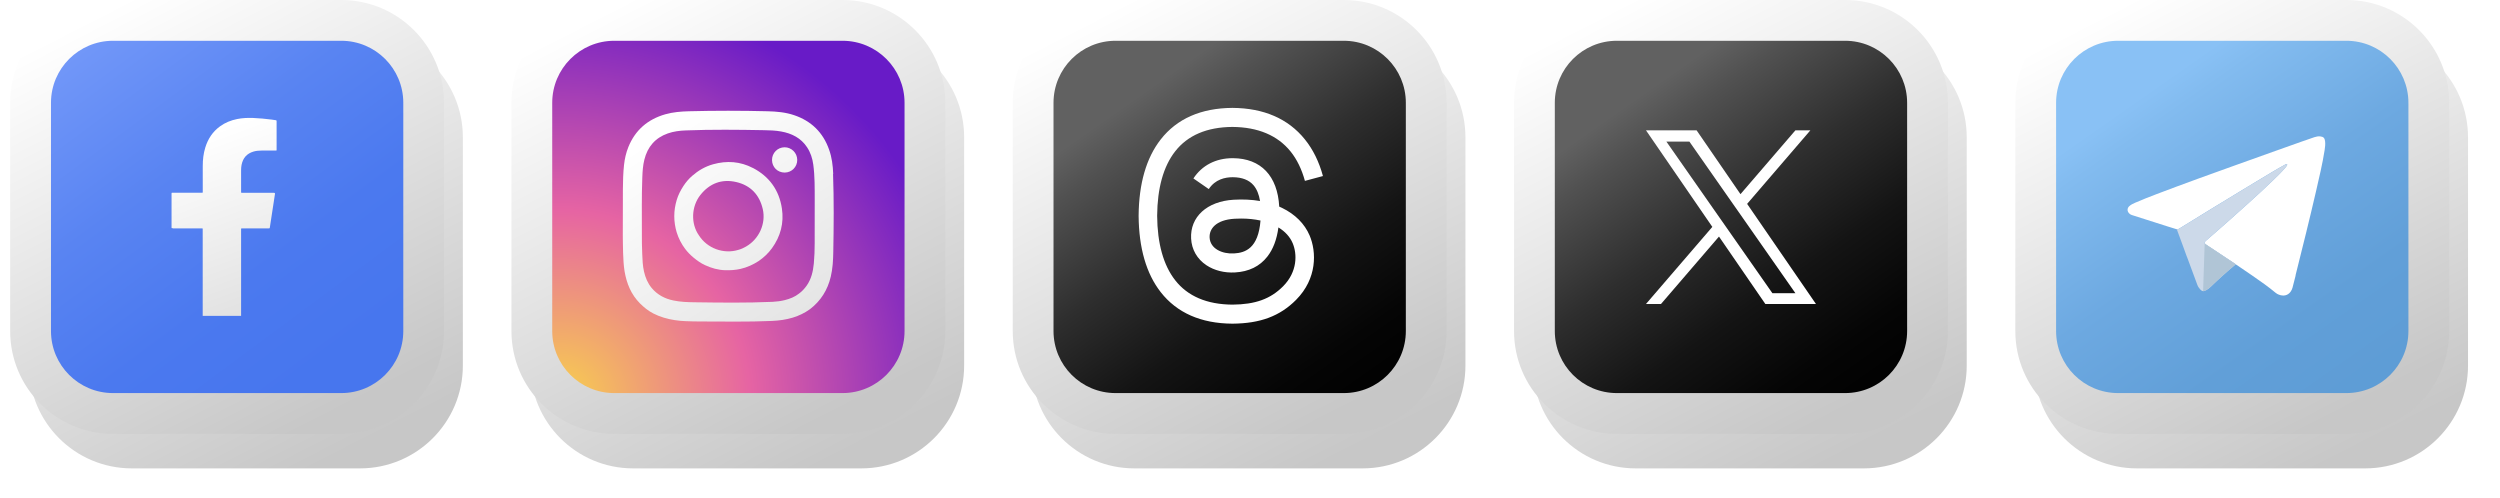
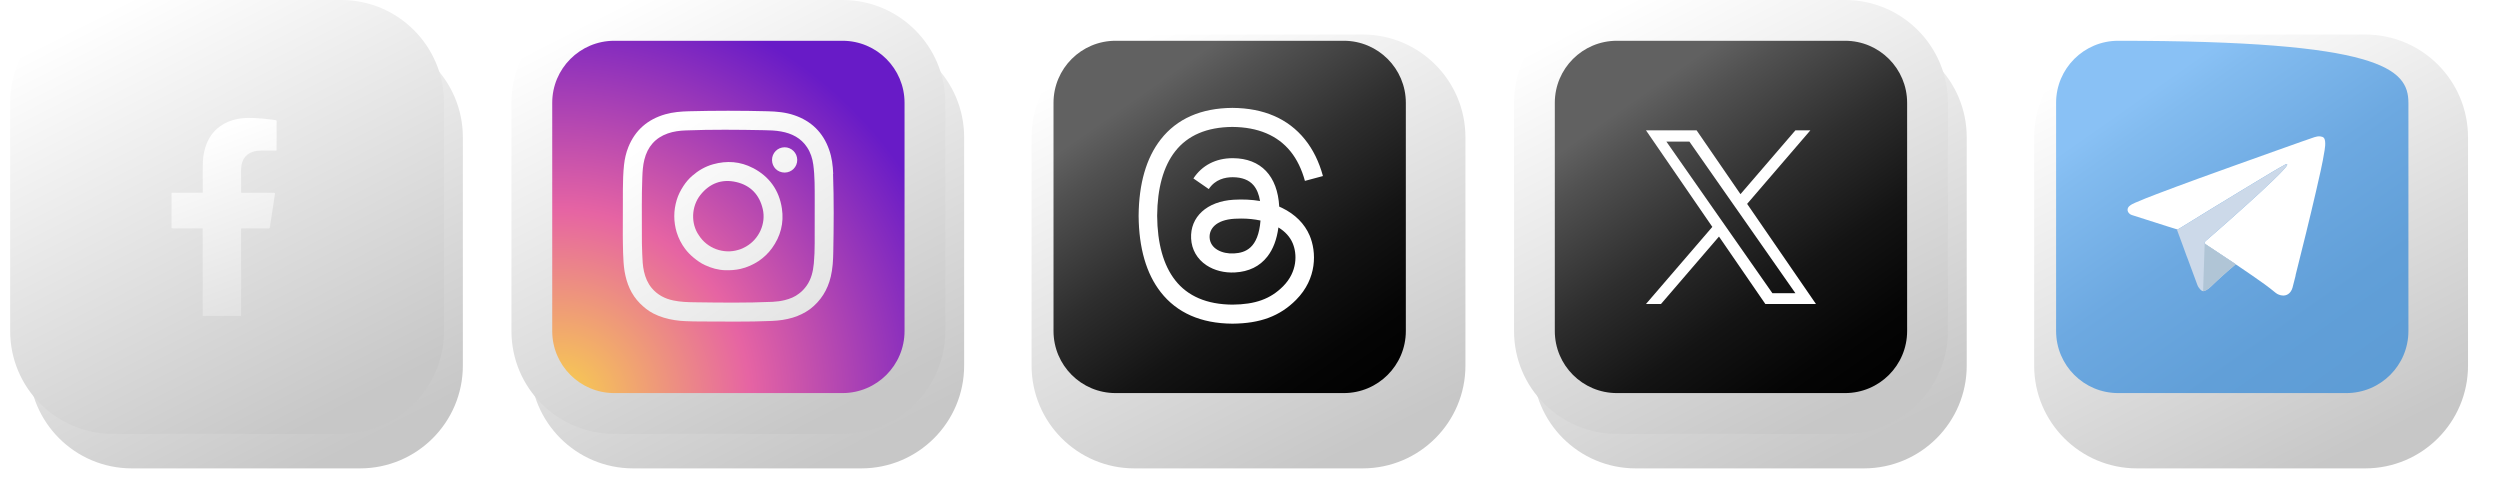
<svg xmlns="http://www.w3.org/2000/svg" fill="none" height="100%" overflow="visible" preserveAspectRatio="none" style="display: block;" viewBox="0 0 246 49" width="100%">
  <g id="Frame 1597883016">
    <g id="Group 1597882940">
      <g id="Group 1597882938">
        <g filter="url(#filter0_d_0_256)" id="Vector">
          <path d="M33.575 1.52588e-05H11.117C5.529 1.52588e-05 1 4.529 1 10.117V32.575C1 38.162 5.529 42.692 11.117 42.692H33.575C39.162 42.692 43.692 38.162 43.692 32.575V10.117C43.692 4.529 39.162 1.52588e-05 33.575 1.52588e-05Z" fill="url(#paint0_linear_0_256)" />
        </g>
        <g id="Group">
          <g id="Group_2">
            <path d="M33.575 1.52588e-05H11.117C5.529 1.52588e-05 1 4.529 1 10.117V32.575C1 38.162 5.529 42.692 11.117 42.692H33.575C39.162 42.692 43.692 38.162 43.692 32.575V10.117C43.692 4.529 39.162 1.52588e-05 33.575 1.52588e-05Z" fill="url(#paint1_linear_0_256)" id="Vector_2" />
-             <path d="M11.121 4.012H33.58C36.95 4.012 39.684 6.746 39.684 10.117V32.575C39.684 35.946 36.95 38.679 33.58 38.679H11.121C7.75 38.679 5.017 35.946 5.017 32.575V10.117C5.017 6.746 7.75 4.012 11.121 4.012Z" fill="url(#paint2_linear_0_256)" id="Vector_3" />
          </g>
          <path d="M17.018 22.472C17.942 22.472 18.867 22.472 19.791 22.472C19.964 22.472 19.946 22.45 19.946 22.631C19.946 25.316 19.946 28.395 19.946 31.084H23.724C23.724 28.399 23.724 25.316 23.724 22.626C23.724 22.454 23.706 22.472 23.883 22.472C24.732 22.472 25.582 22.472 26.431 22.472C26.542 22.472 26.537 22.472 26.555 22.366C26.719 21.295 26.882 20.229 27.046 19.158C27.072 18.973 27.072 18.973 26.882 18.973C25.869 18.973 24.852 18.973 23.839 18.973C23.724 18.973 23.724 18.973 23.724 18.858C23.724 18.858 23.724 18.849 23.724 18.844C23.724 18.141 23.724 17.438 23.724 16.73C23.724 16.566 23.737 16.398 23.768 16.239C23.896 15.558 24.281 15.106 24.954 14.912C25.21 14.837 25.471 14.819 25.736 14.815C26.188 14.815 26.643 14.815 27.095 14.815C27.232 14.815 27.218 14.828 27.218 14.686C27.218 13.779 27.218 12.877 27.218 11.97C27.218 11.952 27.218 11.93 27.218 11.913C27.223 11.86 27.201 11.837 27.148 11.829C27.006 11.811 26.869 11.784 26.727 11.767C26.117 11.687 25.506 11.634 24.896 11.607C24.37 11.59 23.852 11.607 23.334 11.713C22.724 11.837 22.153 12.063 21.645 12.435C20.924 12.961 20.464 13.664 20.203 14.509C20.017 15.102 19.951 15.717 19.951 16.336C19.951 17.172 19.951 18.013 19.951 18.849C19.951 18.973 19.959 18.964 19.835 18.964C19.809 18.964 19.782 18.964 19.752 18.964H17.035C17.004 18.964 16.974 18.964 16.942 18.964C16.898 18.964 16.876 18.981 16.881 19.026C16.881 19.048 16.881 19.074 16.881 19.096C16.881 20.171 16.881 21.246 16.881 22.317C16.881 22.463 16.863 22.454 17.022 22.454L17.018 22.472Z" fill="url(#paint3_linear_0_256)" id="Vector_4" />
        </g>
      </g>
    </g>
    <g id="Group 1597882939">
      <g filter="url(#filter1_d_0_256)" id="Vector_5">
        <path d="M82.902 -8.35679e-05H60.444C54.856 -8.35679e-05 50.327 4.529 50.327 10.117V32.575C50.327 38.162 54.856 42.692 60.444 42.692H82.902C88.489 42.692 93.019 38.162 93.019 32.575V10.117C93.019 4.529 88.489 -8.35679e-05 82.902 -8.35679e-05Z" fill="url(#paint4_linear_0_256)" />
      </g>
      <g id="Group_3">
        <path d="M82.902 -8.35679e-05H60.444C54.856 -8.35679e-05 50.327 4.529 50.327 10.117V32.575C50.327 38.162 54.856 42.692 60.444 42.692H82.902C88.489 42.692 93.019 38.162 93.019 32.575V10.117C93.019 4.529 88.489 -8.35679e-05 82.902 -8.35679e-05Z" fill="url(#paint5_linear_0_256)" id="Vector_6" />
        <path d="M60.444 4.012H82.902C86.273 4.012 89.007 6.746 89.007 10.116V32.575C89.007 35.946 86.273 38.679 82.902 38.679H60.444C57.073 38.679 54.339 35.946 54.339 32.575V10.116C54.339 6.746 57.073 4.012 60.444 4.012Z" fill="url(#paint6_radial_0_256)" id="Vector_7" />
        <g id="Group_4">
          <path d="M81.987 17.115C81.956 16.296 81.858 15.487 81.579 14.713C80.982 13.023 79.823 11.899 78.129 11.329C77.289 11.046 76.417 10.97 75.541 10.948C72.954 10.882 70.361 10.882 67.774 10.948C66.995 10.97 66.221 11.032 65.469 11.245C63.739 11.74 62.505 12.797 61.828 14.474C61.603 15.036 61.47 15.624 61.404 16.23C61.32 17.022 61.297 17.818 61.293 18.61C61.284 20.149 61.284 21.689 61.284 23.232C61.284 23.476 61.289 23.723 61.293 23.967C61.302 24.564 61.315 25.161 61.355 25.758C61.377 26.072 61.404 26.382 61.457 26.692C61.66 27.89 62.098 28.974 62.974 29.855C63.363 30.244 63.788 30.589 64.279 30.841C64.942 31.182 65.65 31.385 66.389 31.5C66.747 31.558 67.11 31.588 67.468 31.602C67.924 31.619 68.384 31.633 68.844 31.633C71.215 31.633 73.586 31.686 75.957 31.58C76.656 31.549 77.346 31.456 78.019 31.252C78.62 31.067 79.182 30.797 79.691 30.43C80.766 29.611 81.438 28.536 81.748 27.223C81.938 26.422 81.982 25.608 81.995 24.79C82.044 22.233 82.062 19.676 81.973 17.119L81.987 17.115ZM80.164 23.958C80.164 24.617 80.142 25.276 80.08 25.931C80.005 26.709 79.832 27.461 79.372 28.112C79.164 28.404 78.921 28.669 78.625 28.886C78.209 29.218 77.727 29.403 77.218 29.532C76.824 29.629 76.426 29.682 76.023 29.7C73.458 29.815 70.897 29.779 68.331 29.744C67.636 29.735 66.942 29.709 66.261 29.567C65.411 29.39 64.682 29.005 64.124 28.337C63.735 27.868 63.509 27.32 63.372 26.732C63.239 26.152 63.217 25.564 63.195 24.975C63.169 24.294 63.151 23.613 63.16 22.932C63.16 21.1 63.133 19.269 63.204 17.442C63.226 16.863 63.262 16.283 63.403 15.717C63.717 14.447 64.469 13.567 65.712 13.129C66.283 12.93 66.876 12.855 67.477 12.833C70.043 12.735 72.609 12.762 75.174 12.81C75.74 12.819 76.307 12.837 76.864 12.939C77.908 13.129 78.806 13.571 79.412 14.487C79.757 15.009 79.947 15.588 80.027 16.203C80.182 17.345 80.164 18.495 80.168 19.645C80.173 21.087 80.168 22.525 80.164 23.967V23.958Z" fill="url(#paint7_linear_0_256)" id="Vector_8" />
          <path d="M74.086 16.531C72.839 15.88 71.52 15.788 70.171 16.164C69.393 16.38 68.711 16.779 68.11 17.305C67.778 17.592 67.49 17.933 67.247 18.305C66.969 18.734 66.734 19.185 66.588 19.68C66.27 20.742 66.27 21.804 66.588 22.87C66.774 23.458 67.048 24.002 67.42 24.493C67.65 24.798 67.92 25.077 68.216 25.325C68.574 25.621 68.95 25.895 69.366 26.086C69.999 26.378 70.667 26.572 71.37 26.59C71.87 26.603 72.365 26.572 72.856 26.462C73.511 26.316 74.104 26.041 74.665 25.679C75.17 25.329 75.608 24.913 75.966 24.418C76.811 23.25 77.152 21.941 76.939 20.516C76.669 18.712 75.701 17.371 74.086 16.526V16.531ZM73.422 24.254C73.179 24.396 72.927 24.515 72.653 24.586C71.22 25.033 69.583 24.445 68.769 23.153C67.968 22.012 68.017 20.326 68.915 19.189C69.822 18.039 71.029 17.584 72.454 17.915C73.86 18.243 74.736 19.172 75.059 20.583C75.382 22.003 74.692 23.52 73.427 24.25L73.422 24.254Z" fill="url(#paint8_linear_0_256)" id="Vector_9" />
          <path d="M77.205 14.492C76.515 14.496 75.962 15.053 75.966 15.748C75.975 16.442 76.501 16.978 77.213 16.982C77.904 16.978 78.457 16.42 78.448 15.726C78.443 15.045 77.877 14.487 77.2 14.492H77.205Z" fill="url(#paint9_linear_0_256)" id="Vector_10" />
        </g>
      </g>
    </g>
    <g id="Group 1597882942">
      <g id="Group 1597882941">
        <g filter="url(#filter2_d_0_256)" id="Vector_11">
          <path d="M132.229 -8.35679e-05H109.771C104.184 -8.35679e-05 99.654 4.529 99.654 10.117V32.575C99.654 38.162 104.184 42.692 109.771 42.692H132.229C137.816 42.692 142.346 38.162 142.346 32.575V10.117C142.346 4.529 137.816 -8.35679e-05 132.229 -8.35679e-05Z" fill="url(#paint10_linear_0_256)" />
        </g>
        <g id="Group_5">
-           <path d="M132.229 -8.35679e-05H109.771C104.184 -8.35679e-05 99.654 4.529 99.654 10.117V32.575C99.654 38.162 104.184 42.692 109.771 42.692H132.229C137.816 42.692 142.346 38.162 142.346 32.575V10.117C142.346 4.529 137.816 -8.35679e-05 132.229 -8.35679e-05Z" fill="url(#paint11_linear_0_256)" id="Vector_12" />
          <path d="M109.771 4.012H132.229C135.6 4.012 138.334 6.746 138.334 10.116V32.575C138.334 35.946 135.6 38.679 132.229 38.679H109.771C106.4 38.679 103.666 35.946 103.666 32.575V10.116C103.666 6.746 106.4 4.012 109.771 4.012Z" fill="url(#paint12_linear_0_256)" id="Vector_13" />
          <path d="M126.153 20.457C126.062 20.414 125.97 20.372 125.876 20.331C125.714 17.311 124.075 15.582 121.325 15.565C121.312 15.565 121.3 15.565 121.287 15.565C119.642 15.565 118.274 16.272 117.431 17.559L118.944 18.605C119.573 17.643 120.561 17.438 121.288 17.438C121.296 17.438 121.305 17.438 121.313 17.438C122.219 17.444 122.902 17.709 123.345 18.226C123.667 18.603 123.882 19.123 123.989 19.78C123.186 19.643 122.317 19.6 121.389 19.654C118.773 19.806 117.092 21.342 117.205 23.477C117.262 24.56 117.798 25.491 118.713 26.1C119.487 26.614 120.483 26.866 121.519 26.809C122.887 26.734 123.96 26.208 124.708 25.247C125.277 24.517 125.637 23.571 125.795 22.379C126.447 22.776 126.93 23.297 127.197 23.924C127.651 24.989 127.677 26.74 126.259 28.168C125.016 29.418 123.522 29.959 121.264 29.976C118.76 29.957 116.866 29.148 115.635 27.572C114.481 26.095 113.885 23.962 113.863 21.233C113.885 18.503 114.481 16.371 115.635 14.894C116.866 13.318 118.76 12.508 121.264 12.49C123.787 12.509 125.714 13.322 126.993 14.906C127.619 15.683 128.092 16.66 128.404 17.799L130.177 17.323C129.799 15.921 129.205 14.712 128.396 13.71C126.757 11.679 124.359 10.638 121.271 10.616H121.258C118.176 10.638 115.805 11.683 114.213 13.722C112.796 15.536 112.065 18.061 112.04 21.225L112.04 21.233L112.04 21.24C112.065 24.405 112.796 26.93 114.213 28.744C115.805 30.783 118.176 31.828 121.258 31.849H121.271C124.011 31.83 125.943 31.108 127.534 29.506C129.616 27.411 129.554 24.785 128.867 23.173C128.375 22.017 127.436 21.078 126.153 20.457ZM121.421 24.938C120.275 25.003 119.084 24.485 119.025 23.375C118.982 22.552 119.607 21.634 121.491 21.524C121.707 21.512 121.919 21.506 122.127 21.506C122.812 21.506 123.452 21.573 124.034 21.701C123.817 24.433 122.543 24.876 121.421 24.938Z" fill="white" id="Vector_14" />
        </g>
      </g>
    </g>
    <g id="Group 1597882943">
      <g filter="url(#filter3_d_0_256)" id="Vector_15">
        <path d="M181.556 -8.35679e-05H159.098C153.511 -8.35679e-05 148.981 4.529 148.981 10.117V32.575C148.981 38.162 153.511 42.692 159.098 42.692H181.556C187.144 42.692 191.673 38.162 191.673 32.575V10.117C191.673 4.529 187.144 -8.35679e-05 181.556 -8.35679e-05Z" fill="url(#paint13_linear_0_256)" />
      </g>
      <g id="Group_6">
        <path d="M181.556 -8.35679e-05H159.098C153.511 -8.35679e-05 148.981 4.529 148.981 10.117V32.575C148.981 38.162 153.511 42.692 159.098 42.692H181.556C187.144 42.692 191.673 38.162 191.673 32.575V10.117C191.673 4.529 187.144 -8.35679e-05 181.556 -8.35679e-05Z" fill="url(#paint14_linear_0_256)" id="Vector_16" />
        <path d="M159.098 4.012H181.556C184.927 4.012 187.661 6.746 187.661 10.116V32.575C187.661 35.946 184.927 38.679 181.556 38.679H159.098C155.727 38.679 152.993 35.946 152.993 32.575V10.116C152.993 6.746 155.727 4.012 159.098 4.012Z" fill="url(#paint15_linear_0_256)" id="Vector_17" />
        <path d="M171.917 20.061L178.141 12.824H176.668L171.263 19.105L166.945 12.824H161.964L168.493 22.326L161.964 29.912H163.442L169.148 23.277L173.709 29.912H178.69L171.917 20.061ZM169.9 22.41L169.237 21.463L163.973 13.934H166.237L170.484 20.008L171.148 20.954L176.668 28.85H174.403L169.896 22.405L169.9 22.41Z" fill="white" id="Vector_18" />
      </g>
    </g>
    <g id="Group 1597882944">
      <g filter="url(#filter4_d_0_256)" id="Vector_19">
        <path d="M230.883 -8.35679e-05H208.425C202.838 -8.35679e-05 198.308 4.529 198.308 10.117V32.575C198.308 38.162 202.838 42.692 208.425 42.692H230.883C236.471 42.692 241 38.162 241 32.575V10.117C241 4.529 236.471 -8.35679e-05 230.883 -8.35679e-05Z" fill="url(#paint16_linear_0_256)" />
      </g>
      <g id="Group_7">
-         <path d="M230.883 -8.35679e-05H208.425C202.838 -8.35679e-05 198.308 4.529 198.308 10.117V32.575C198.308 38.162 202.838 42.692 208.425 42.692H230.883C236.471 42.692 241 38.162 241 32.575V10.117C241 4.529 236.471 -8.35679e-05 230.883 -8.35679e-05Z" fill="url(#paint17_linear_0_256)" id="Vector_20" />
-         <path d="M208.425 4.012H230.883C234.254 4.012 236.988 6.746 236.988 10.116V32.575C236.988 35.946 234.254 38.679 230.883 38.679H208.425C205.054 38.679 202.32 35.946 202.32 32.575V10.116C202.32 6.746 205.054 4.012 208.425 4.012Z" fill="url(#paint18_linear_0_256)" id="Vector_21" />
+         <path d="M208.425 4.012C234.254 4.012 236.988 6.746 236.988 10.116V32.575C236.988 35.946 234.254 38.679 230.883 38.679H208.425C205.054 38.679 202.32 35.946 202.32 32.575V10.116C202.32 6.746 205.054 4.012 208.425 4.012Z" fill="url(#paint18_linear_0_256)" id="Vector_21" />
        <g id="Group_8">
          <path d="M225.889 27.112C225.787 27.51 225.686 27.908 225.584 28.306C225.544 28.457 225.478 28.589 225.389 28.713C225.124 29.072 224.708 29.173 224.244 28.996C224.129 28.952 224.018 28.895 223.925 28.815C223.2 28.209 222.417 27.669 221.643 27.13C221.125 26.771 220.603 26.417 220.081 26.064C220.054 26.046 220.024 26.028 219.993 26.01C219.97 25.993 219.948 25.971 219.926 25.957C218.98 25.32 218.033 24.692 217.077 24.068C217.051 24.051 217.024 24.033 217.002 24.011C216.927 23.94 216.918 23.86 216.976 23.781C217.002 23.745 217.033 23.715 217.064 23.688C217.427 23.369 217.794 23.055 218.157 22.737C218.581 22.365 219.006 21.994 219.426 21.618C219.988 21.118 220.55 20.618 221.107 20.114C221.554 19.711 222.001 19.304 222.443 18.897C222.846 18.526 223.244 18.15 223.638 17.769C224.04 17.38 224.447 16.991 224.814 16.57C224.898 16.473 224.987 16.376 225.044 16.261C225.08 16.186 225.058 16.155 224.973 16.159C224.916 16.159 224.867 16.19 224.819 16.217C224.376 16.456 223.947 16.708 223.518 16.964C222.757 17.415 222.001 17.875 221.244 18.331C220.068 19.048 218.887 19.764 217.71 20.481C216.657 21.127 215.604 21.777 214.552 22.423C214.437 22.494 214.33 22.573 214.18 22.556C213.897 22.467 213.618 22.383 213.335 22.295C212.15 21.919 210.964 21.543 209.783 21.162C209.641 21.118 209.531 21.034 209.442 20.915C209.301 20.715 209.332 20.459 209.518 20.291C209.681 20.14 209.885 20.043 210.088 19.954C210.792 19.649 211.504 19.366 212.22 19.096C212.866 18.858 213.508 18.61 214.149 18.371C214.888 18.097 215.622 17.822 216.361 17.557C217.555 17.123 218.754 16.699 219.948 16.265C221.165 15.823 222.381 15.394 223.598 14.96C224.014 14.81 224.434 14.66 224.85 14.514C225.403 14.319 225.956 14.12 226.508 13.925C226.915 13.784 227.322 13.638 227.729 13.501C227.92 13.439 228.114 13.399 228.313 13.421C228.641 13.456 228.747 13.594 228.787 13.89C228.826 14.186 228.787 14.483 228.742 14.779C228.53 16.133 228.207 17.464 227.902 18.8C227.265 21.556 226.584 24.299 225.894 27.041C225.889 27.063 225.885 27.085 225.88 27.107L225.889 27.112Z" fill="white" id="Vector_22" />
          <path d="M214.184 22.555C214.33 22.573 214.441 22.494 214.556 22.423C215.609 21.773 216.662 21.122 217.714 20.481C218.891 19.76 220.068 19.043 221.249 18.331C222.005 17.871 222.762 17.415 223.523 16.964C223.952 16.707 224.385 16.451 224.823 16.216C224.872 16.19 224.92 16.159 224.978 16.159C225.062 16.159 225.084 16.186 225.049 16.261C224.991 16.376 224.903 16.473 224.819 16.57C224.452 16.995 224.045 17.384 223.642 17.769C223.248 18.15 222.85 18.526 222.448 18.897C222.005 19.309 221.558 19.711 221.112 20.114C220.554 20.618 219.993 21.118 219.431 21.618C219.011 21.994 218.586 22.365 218.161 22.737C217.798 23.055 217.431 23.374 217.069 23.688C217.038 23.715 217.002 23.745 216.98 23.781C216.923 23.865 216.931 23.94 217.007 24.011C217.029 24.033 217.055 24.051 217.082 24.068C218.037 24.692 218.984 25.32 219.931 25.957C219.953 25.975 219.975 25.993 219.997 26.01C219.157 26.705 218.347 27.435 217.564 28.191C217.414 28.337 217.25 28.47 217.064 28.567C216.821 28.695 216.684 28.678 216.498 28.474C216.374 28.341 216.277 28.195 216.215 28.023C215.879 27.107 215.538 26.196 215.202 25.285C215.193 25.258 215.18 25.232 215.166 25.205C215.051 24.887 214.936 24.573 214.821 24.254C214.614 23.683 214.401 23.117 214.193 22.551L214.184 22.555Z" fill="#CCD9E9" id="Vector_23" />
          <path d="M217.073 24.068C217.046 24.051 217.02 24.033 216.998 24.011C216.971 23.984 216.949 23.958 216.94 23.927L216.785 28.647C216.865 28.647 216.949 28.625 217.06 28.567C217.246 28.47 217.409 28.337 217.56 28.191C218.343 27.435 219.152 26.705 219.993 26.01C219.97 25.993 219.948 25.971 219.926 25.957C218.98 25.32 218.033 24.692 217.077 24.068H217.073Z" fill="#B0C5D6" id="Vector_24" />
        </g>
      </g>
    </g>
  </g>
  <defs>
    <filter color-interpolation-filters="sRGB" filterUnits="userSpaceOnUse" height="48.557" id="filter0_d_0_256" width="47.628" x="0.385" y="1.52588e-05">
      <feFlood flood-opacity="0" result="BackgroundImageFix" />
      <feColorMatrix in="SourceAlpha" result="hardAlpha" type="matrix" values="0 0 0 0 0 0 0 0 0 0 0 0 0 0 0 0 0 0 127 0" />
      <feOffset dx="1.853" dy="3.397" />
      <feGaussianBlur stdDeviation="1.234" />
      <feColorMatrix type="matrix" values="0 0 0 0 0 0 0 0 0 0 0 0 0 0 0 0 0 0 0.95 0" />
      <feBlend in2="BackgroundImageFix" mode="normal" result="effect1_dropShadow_0_256" />
      <feBlend in="SourceGraphic" in2="effect1_dropShadow_0_256" mode="normal" result="shape" />
    </filter>
    <filter color-interpolation-filters="sRGB" filterUnits="userSpaceOnUse" height="48.557" id="filter1_d_0_256" width="47.628" x="49.712" y="-8.35679e-05">
      <feFlood flood-opacity="0" result="BackgroundImageFix" />
      <feColorMatrix in="SourceAlpha" result="hardAlpha" type="matrix" values="0 0 0 0 0 0 0 0 0 0 0 0 0 0 0 0 0 0 127 0" />
      <feOffset dx="1.853" dy="3.397" />
      <feGaussianBlur stdDeviation="1.234" />
      <feColorMatrix type="matrix" values="0 0 0 0 0 0 0 0 0 0 0 0 0 0 0 0 0 0 0.95 0" />
      <feBlend in2="BackgroundImageFix" mode="normal" result="effect1_dropShadow_0_256" />
      <feBlend in="SourceGraphic" in2="effect1_dropShadow_0_256" mode="normal" result="shape" />
    </filter>
    <filter color-interpolation-filters="sRGB" filterUnits="userSpaceOnUse" height="48.557" id="filter2_d_0_256" width="47.628" x="99.039" y="-8.35679e-05">
      <feFlood flood-opacity="0" result="BackgroundImageFix" />
      <feColorMatrix in="SourceAlpha" result="hardAlpha" type="matrix" values="0 0 0 0 0 0 0 0 0 0 0 0 0 0 0 0 0 0 127 0" />
      <feOffset dx="1.853" dy="3.397" />
      <feGaussianBlur stdDeviation="1.234" />
      <feColorMatrix type="matrix" values="0 0 0 0 0 0 0 0 0 0 0 0 0 0 0 0 0 0 0.95 0" />
      <feBlend in2="BackgroundImageFix" mode="normal" result="effect1_dropShadow_0_256" />
      <feBlend in="SourceGraphic" in2="effect1_dropShadow_0_256" mode="normal" result="shape" />
    </filter>
    <filter color-interpolation-filters="sRGB" filterUnits="userSpaceOnUse" height="48.557" id="filter3_d_0_256" width="47.628" x="148.366" y="-8.35679e-05">
      <feFlood flood-opacity="0" result="BackgroundImageFix" />
      <feColorMatrix in="SourceAlpha" result="hardAlpha" type="matrix" values="0 0 0 0 0 0 0 0 0 0 0 0 0 0 0 0 0 0 127 0" />
      <feOffset dx="1.853" dy="3.397" />
      <feGaussianBlur stdDeviation="1.234" />
      <feColorMatrix type="matrix" values="0 0 0 0 0 0 0 0 0 0 0 0 0 0 0 0 0 0 0.95 0" />
      <feBlend in2="BackgroundImageFix" mode="normal" result="effect1_dropShadow_0_256" />
      <feBlend in="SourceGraphic" in2="effect1_dropShadow_0_256" mode="normal" result="shape" />
    </filter>
    <filter color-interpolation-filters="sRGB" filterUnits="userSpaceOnUse" height="48.557" id="filter4_d_0_256" width="47.628" x="197.693" y="-8.35679e-05">
      <feFlood flood-opacity="0" result="BackgroundImageFix" />
      <feColorMatrix in="SourceAlpha" result="hardAlpha" type="matrix" values="0 0 0 0 0 0 0 0 0 0 0 0 0 0 0 0 0 0 127 0" />
      <feOffset dx="1.853" dy="3.397" />
      <feGaussianBlur stdDeviation="1.234" />
      <feColorMatrix type="matrix" values="0 0 0 0 0 0 0 0 0 0 0 0 0 0 0 0 0 0 0.95 0" />
      <feBlend in2="BackgroundImageFix" mode="normal" result="effect1_dropShadow_0_256" />
      <feBlend in="SourceGraphic" in2="effect1_dropShadow_0_256" mode="normal" result="shape" />
    </filter>
    <linearGradient gradientUnits="userSpaceOnUse" id="paint0_linear_0_256" x1="11.648" x2="32.35" y1="0.38" y2="40.94">
      <stop stop-color="white" />
      <stop offset="1" stop-color="#C7C7C7" />
    </linearGradient>
    <linearGradient gradientUnits="userSpaceOnUse" id="paint1_linear_0_256" x1="11.648" x2="32.35" y1="0.38" y2="40.94">
      <stop stop-color="white" />
      <stop offset="1" stop-color="#C7C7C7" />
    </linearGradient>
    <linearGradient gradientUnits="userSpaceOnUse" id="paint2_linear_0_256" x1="32.766" x2="7.768" y1="35.406" y2="1.672">
      <stop stop-color="#4776EE" />
      <stop offset="0.27" stop-color="#4B79EF" />
      <stop offset="0.58" stop-color="#5984F2" />
      <stop offset="0.92" stop-color="#7096F8" />
      <stop offset="1" stop-color="#789CFA" />
    </linearGradient>
    <linearGradient gradientUnits="userSpaceOnUse" id="paint3_linear_0_256" x1="20.521" x2="28.063" y1="13.138" y2="33.712">
      <stop stop-color="white" />
      <stop offset="1" stop-color="#DBDBDB" />
    </linearGradient>
    <linearGradient gradientUnits="userSpaceOnUse" id="paint4_linear_0_256" x1="60.975" x2="81.672" y1="0.38" y2="40.94">
      <stop stop-color="white" />
      <stop offset="1" stop-color="#C7C7C7" />
    </linearGradient>
    <linearGradient gradientUnits="userSpaceOnUse" id="paint5_linear_0_256" x1="60.975" x2="81.672" y1="0.38" y2="40.94">
      <stop stop-color="white" />
      <stop offset="1" stop-color="#C7C7C7" />
    </linearGradient>
    <radialGradient cx="0" cy="0" gradientTransform="translate(55.043 39.453) scale(40.723)" gradientUnits="userSpaceOnUse" id="paint6_radial_0_256" r="1">
      <stop stop-color="#F8D24C" />
      <stop offset="0.46" stop-color="#E664A3" />
      <stop offset="1" stop-color="#681BC7" />
    </radialGradient>
    <linearGradient gradientUnits="userSpaceOnUse" id="paint7_linear_0_256" x1="65.916" x2="82.924" y1="12.43" y2="38.582">
      <stop stop-color="white" />
      <stop offset="1" stop-color="#DBDBDB" />
    </linearGradient>
    <linearGradient gradientUnits="userSpaceOnUse" id="paint8_linear_0_256" x1="65.92" x2="82.929" y1="12.426" y2="38.578">
      <stop stop-color="white" />
      <stop offset="1" stop-color="#DBDBDB" />
    </linearGradient>
    <linearGradient gradientUnits="userSpaceOnUse" id="paint9_linear_0_256" x1="72.339" x2="89.347" y1="8.254" y2="34.407">
      <stop stop-color="white" />
      <stop offset="1" stop-color="#DBDBDB" />
    </linearGradient>
    <linearGradient gradientUnits="userSpaceOnUse" id="paint10_linear_0_256" x1="110.302" x2="130.999" y1="0.38" y2="40.94">
      <stop stop-color="white" />
      <stop offset="1" stop-color="#C7C7C7" />
    </linearGradient>
    <linearGradient gradientUnits="userSpaceOnUse" id="paint11_linear_0_256" x1="110.302" x2="130.999" y1="0.38" y2="40.94">
      <stop stop-color="white" />
      <stop offset="1" stop-color="#C7C7C7" />
    </linearGradient>
    <linearGradient gradientUnits="userSpaceOnUse" id="paint12_linear_0_256" x1="112.469" x2="134.596" y1="9.148" y2="40.785">
      <stop stop-color="#616161" />
      <stop offset="0.1" stop-color="#515151" />
      <stop offset="0.36" stop-color="#2E2E2E" />
      <stop offset="0.6" stop-color="#141414" />
      <stop offset="0.82" stop-color="#050505" />
      <stop offset="1" />
    </linearGradient>
    <linearGradient gradientUnits="userSpaceOnUse" id="paint13_linear_0_256" x1="159.629" x2="180.327" y1="0.38" y2="40.94">
      <stop stop-color="white" />
      <stop offset="1" stop-color="#C7C7C7" />
    </linearGradient>
    <linearGradient gradientUnits="userSpaceOnUse" id="paint14_linear_0_256" x1="159.629" x2="180.327" y1="0.38" y2="40.94">
      <stop stop-color="white" />
      <stop offset="1" stop-color="#C7C7C7" />
    </linearGradient>
    <linearGradient gradientUnits="userSpaceOnUse" id="paint15_linear_0_256" x1="161.796" x2="183.923" y1="9.148" y2="40.785">
      <stop stop-color="#616161" />
      <stop offset="0.1" stop-color="#515151" />
      <stop offset="0.36" stop-color="#2E2E2E" />
      <stop offset="0.6" stop-color="#141414" />
      <stop offset="0.82" stop-color="#050505" />
      <stop offset="1" />
    </linearGradient>
    <linearGradient gradientUnits="userSpaceOnUse" id="paint16_linear_0_256" x1="208.956" x2="229.654" y1="0.38" y2="40.94">
      <stop stop-color="white" />
      <stop offset="1" stop-color="#C7C7C7" />
    </linearGradient>
    <linearGradient gradientUnits="userSpaceOnUse" id="paint17_linear_0_256" x1="208.956" x2="229.654" y1="0.38" y2="40.94">
      <stop stop-color="white" />
      <stop offset="1" stop-color="#C7C7C7" />
    </linearGradient>
    <linearGradient gradientUnits="userSpaceOnUse" id="paint18_linear_0_256" x1="211.123" x2="233.25" y1="9.148" y2="40.785">
      <stop stop-color="#89C1F5" />
      <stop offset="0.08" stop-color="#82BBEF" />
      <stop offset="0.39" stop-color="#6DA9E1" />
      <stop offset="0.7" stop-color="#619FD8" />
      <stop offset="1" stop-color="#5D9CD5" />
    </linearGradient>
  </defs>
</svg>